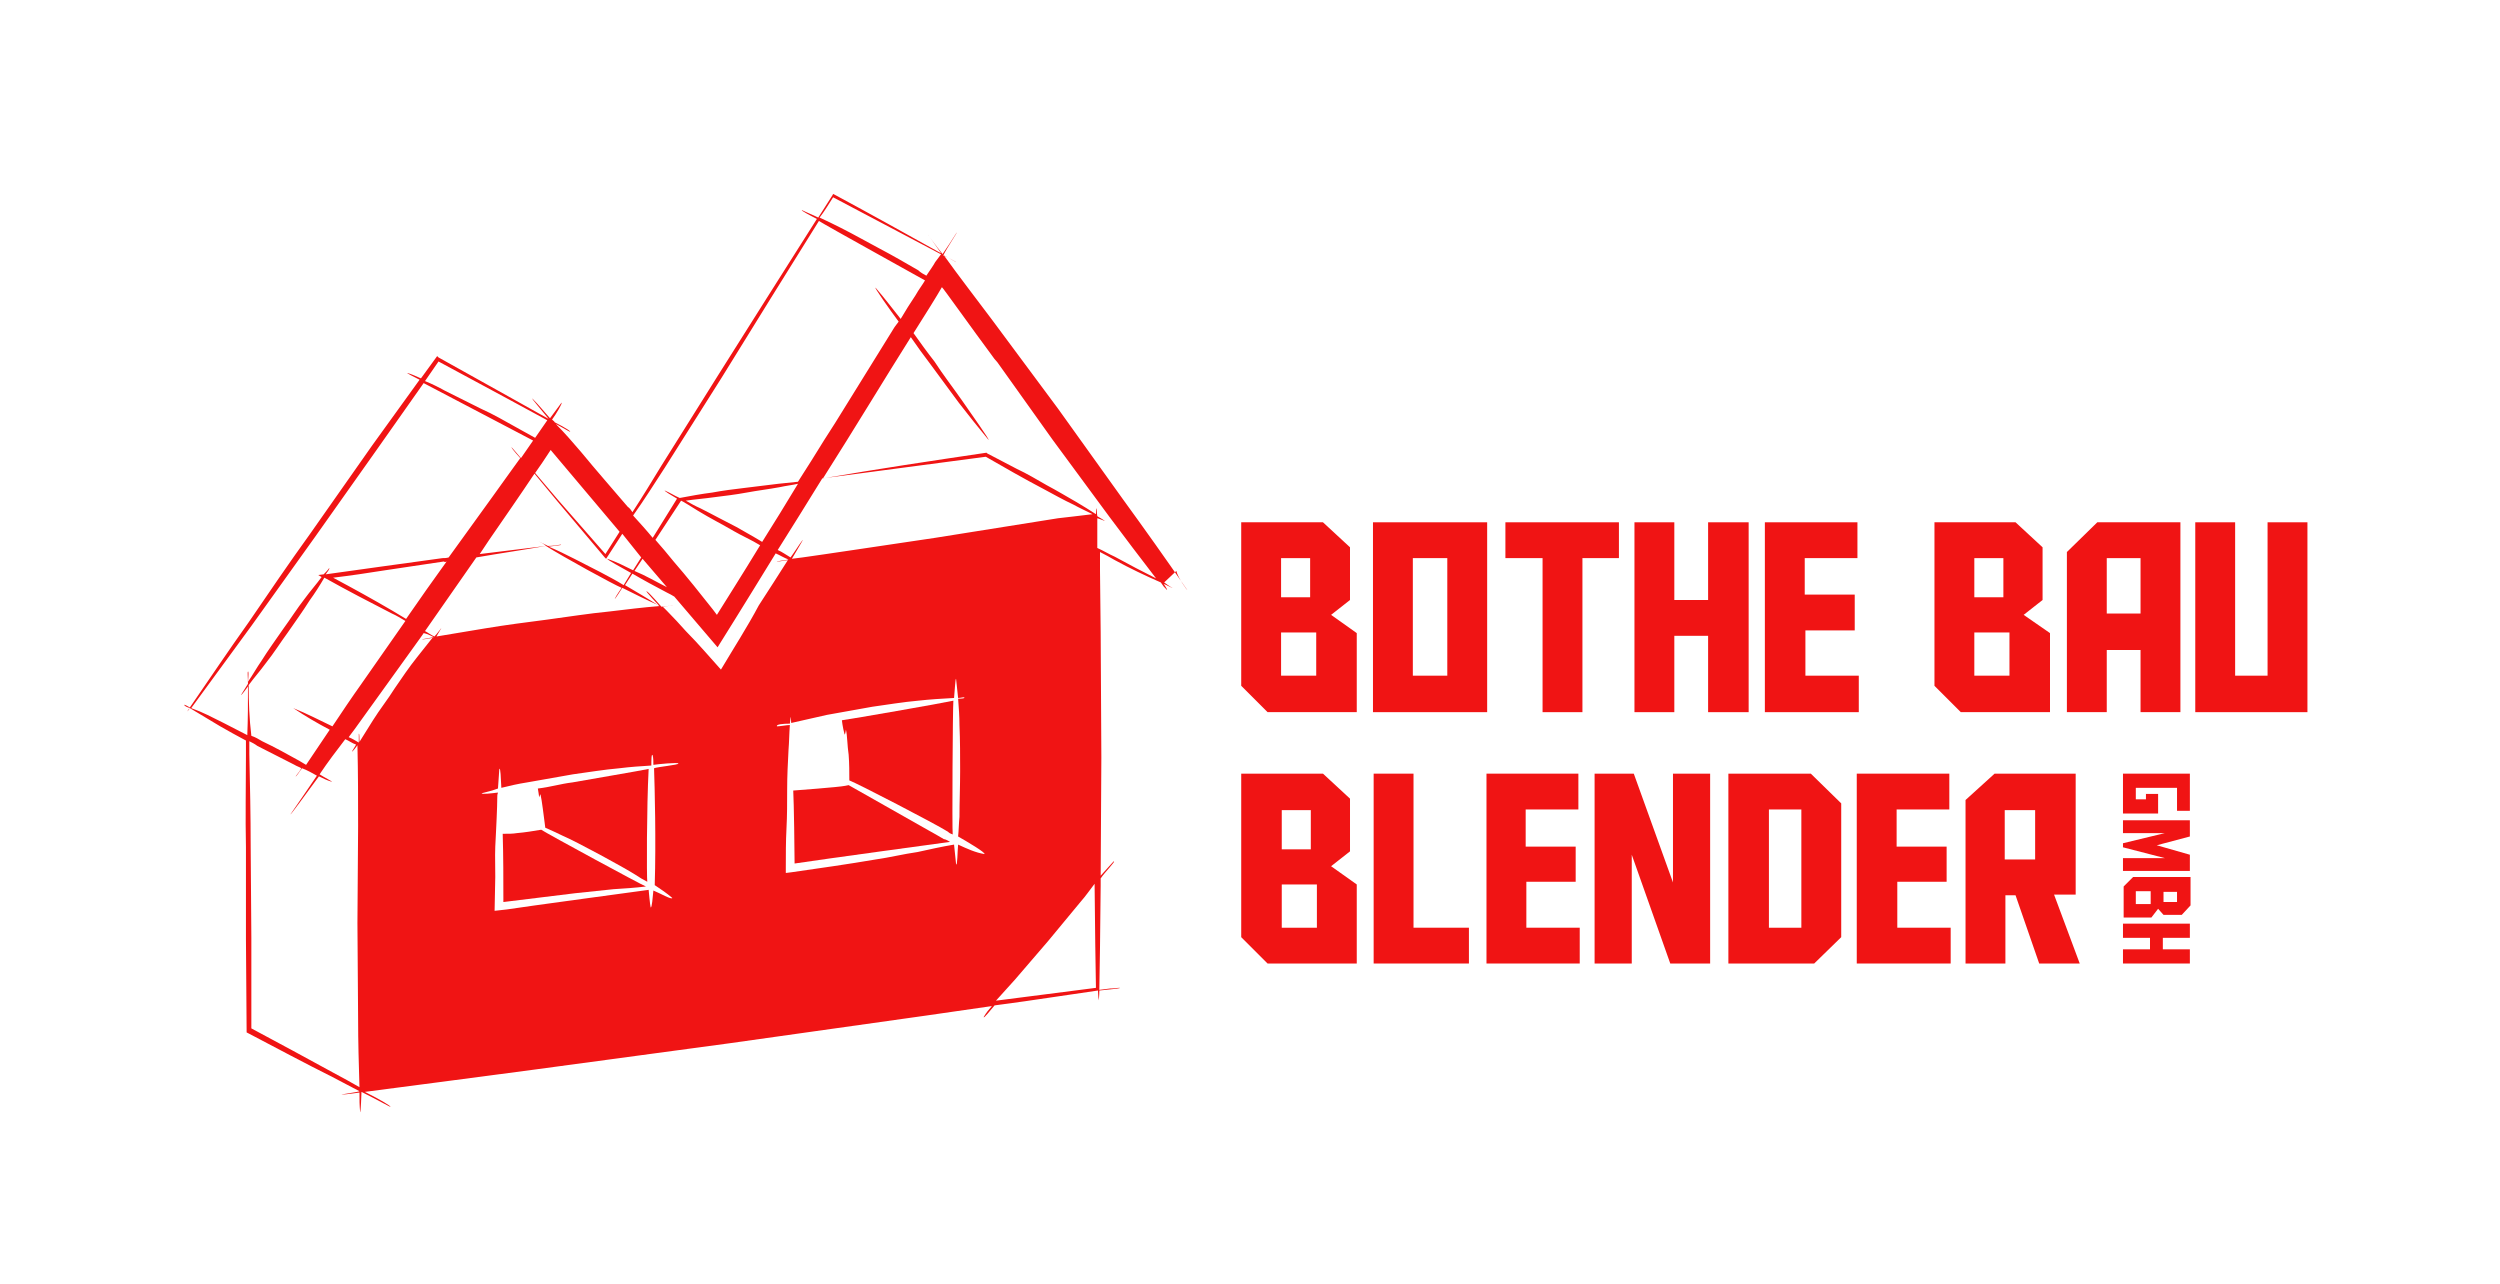
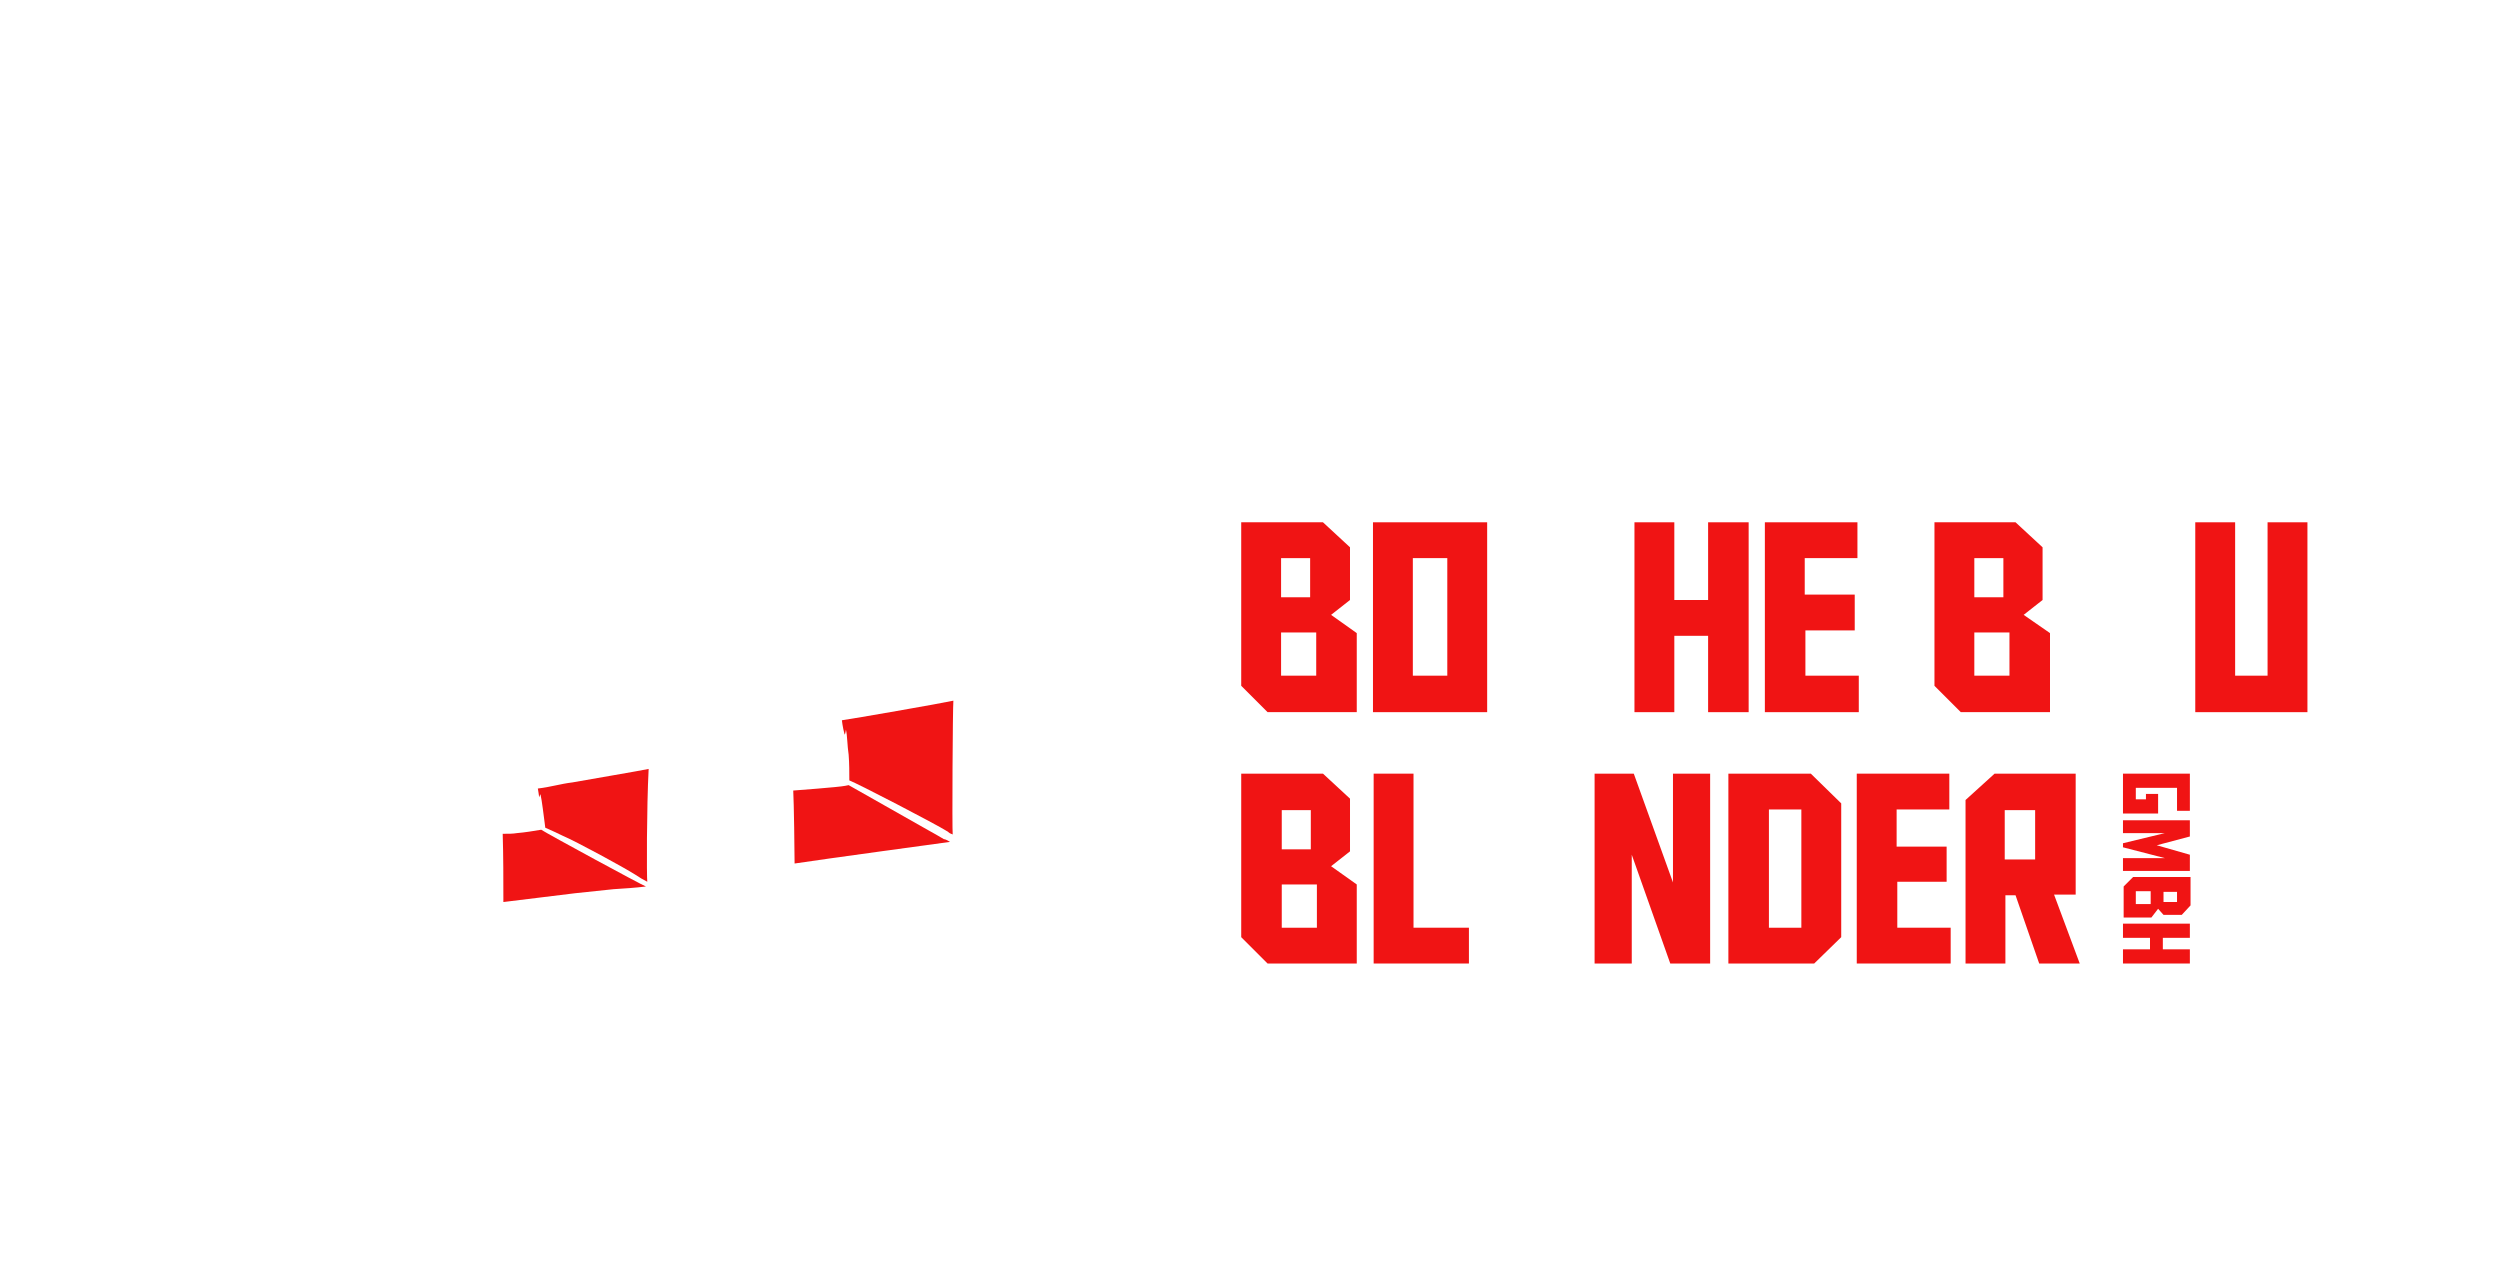
<svg xmlns="http://www.w3.org/2000/svg" version="1.1" id="Ebene_3" x="0px" y="0px" viewBox="0 0 370 190" style="enable-background:new 0 0 370 190;" xml:space="preserve">
  <style type="text/css">
	.st0{fill:#F01414;}
	.st1{fill:none;}
</style>
  <g>
    <g>
      <polyline class="st0" points="316.1,118.3 317.6,118.3 317.6,117.5 319.4,117.5 319.4,120.4 314.2,120.4 314.2,114.5 324.1,114.5     324.1,120 322.2,120 322.2,116.6 316.1,116.6 316.1,118.3   " />
      <polyline class="st0" points="324.1,126.5 324.1,128.9 314.2,128.9 314.2,127 320.4,127 314.2,125.4 314.2,124.8 320.4,123.3     314.2,123.3 314.2,121.4 324.1,121.4 324.1,123.8 319.2,125.1 324.1,126.5   " />
      <path class="st0" d="M316.1,133.8h2.2v-1.9h-2.2V133.8z M320.2,133.5h2V132h-2V133.5z M318.4,135.8h-4.1v-4.6l1.4-1.4h8.5v4.2    l-1.3,1.4h-2.7l-0.8-0.9L318.4,135.8z" />
      <polyline class="st0" points="320.1,138.8 320.1,140.5 324.1,140.5 324.1,142.6 314.2,142.6 314.2,140.5 318.2,140.5 318.2,138.8     314.2,138.8 314.2,136.7 324.1,136.7 324.1,138.8 320.1,138.8   " />
      <path class="st0" d="M189.6,100h5.2v-6.4h-5.2V100z M189.6,88.4h4.3v-5.8h-4.3V88.4z M200.8,93.7v11.7h-13.2l-3.9-3.9V77.3h12.1    l4,3.7v7.8l-2.8,2.2L200.8,93.7z" />
      <path class="st0" d="M209.1,100h5.1V82.6h-5.1V100z M203.2,77.3h16.9v28.1h-16.9V77.3z" />
-       <polyline class="st0" points="239.6,82.6 234.2,82.6 234.2,105.4 228.3,105.4 228.3,82.6 222.8,82.6 222.8,77.3 239.6,77.3     239.6,82.6   " />
      <polyline class="st0" points="247.8,88.8 252.8,88.8 252.8,77.3 258.8,77.3 258.8,105.4 252.8,105.4 252.8,94.1 247.8,94.1     247.8,105.4 241.9,105.4 241.9,77.3 247.8,77.3 247.8,88.8   " />
      <polyline class="st0" points="261.2,77.3 274.9,77.3 274.9,82.6 267.1,82.6 267.1,88 274.5,88 274.5,93.3 267.2,93.3 267.2,100     275.1,100 275.1,105.4 261.2,105.4 261.2,77.3   " />
      <path class="st0" d="M292.2,100h5.2v-6.4h-5.2V100z M292.2,88.4h4.3v-5.8h-4.3V88.4z M303.4,93.7v11.7h-13.2l-3.9-3.9V77.3h12    l4,3.7v7.8l-2.8,2.2L303.4,93.7z" />
-       <path class="st0" d="M311.8,90.8h5v-8.2h-5V90.8z M311.8,105.4h-5.9V81.7l4.5-4.4h12.3v28.1h-5.9v-9.2h-5L311.8,105.4L311.8,105.4    z" />
      <polyline class="st0" points="341.5,105.4 324.9,105.4 324.9,77.3 330.8,77.3 330.8,100 335.6,100 335.6,77.3 341.5,77.3     341.5,105.4   " />
      <path class="st0" d="M189.7,137.3h5.2v-6.4h-5.2V137.3z M189.7,125.7h4.3v-5.8h-4.3V125.7z M200.8,130.9v11.7h-13.2l-3.9-3.9    v-24.2h12.1l4,3.7v7.8l-2.8,2.2L200.8,130.9z" />
      <polyline class="st0" points="203.3,142.6 203.3,114.5 209.2,114.5 209.2,137.3 217.4,137.3 217.4,142.6 203.3,142.6   " />
-       <polyline class="st0" points="220,114.5 233.6,114.5 233.6,119.8 225.8,119.8 225.8,125.3 233.2,125.3 233.2,130.5 225.9,130.5     225.9,137.3 233.8,137.3 233.8,142.6 220,142.6 220,114.5   " />
      <polyline class="st0" points="247.6,130.6 247.6,114.5 253.1,114.5 253.1,142.6 247.2,142.6 241.5,126.5 241.5,142.6 236,142.6     236,114.5 241.8,114.5 247.6,130.6   " />
      <path class="st0" d="M261.8,137.3h4.8v-17.5h-4.8V137.3z M255.8,114.5H268l4.5,4.4v19.8l-4,3.9h-12.7L255.8,114.5L255.8,114.5z" />
      <polyline class="st0" points="274.8,114.5 288.5,114.5 288.5,119.8 280.7,119.8 280.7,125.3 288.1,125.3 288.1,130.5 280.8,130.5     280.8,137.3 288.7,137.3 288.7,142.6 274.8,142.6 274.8,114.5   " />
      <path class="st0" d="M296.7,127.2h4.5v-7.3h-4.5V127.2z M301.8,142.6l-3.5-10.1h-1.5v10.1h-5.9v-24.2l4.3-3.9h12v17.9H304    l3.8,10.2H301.8z" />
-       <path class="st0" d="M165,82.4c-0.9-0.4-1.7-0.9-2.6-1.3v-4.4c0.1,0,1.1,0.4,1.1,0.4c0.1,0-1.1-0.7-1.1-0.7c0,0-0.1-0.7-0.1-1.1    c-0.1-0.3-0.1,0.8-0.1,0.8c-0.9-0.6-1.9-1.2-2.9-1.8c-1.4-0.8-2.9-1.7-4.4-2.5c-1.4-0.8-2.9-1.7-4.4-2.4l-4.4-2.3l-0.1-0.1H146    c-8.1,1.2-16.1,2.4-24.2,3.8c4.7-7.4,9.4-15.2,13-20.9c0.9,1.3,1.9,2.7,2.9,4c1.4,1.9,2.8,3.8,4.2,5.7c1.4,1.8,2.9,3.7,4.4,5.5    c0.2,0-2.6-3.9-3.9-5.8c-1.4-2-2.8-3.8-4.1-5.8c-1.1-1.4-2.1-2.8-3.1-4.2c1.9-3,3.4-5.4,4.2-6.8c0.1,0,4.5,6.2,7.4,10.1    c0.2,0.3,0.5,0.7,0.8,1l8.2,11.5l8.4,11.4c2.3,3.1,4.6,6.1,6.9,9.1C169.1,84.6,167,83.5,165,82.4 M151.3,147.6l-3.9,0.5    c0.9-1,1.9-2.1,2.8-3.1c1.6-1.9,3.3-3.8,4.9-5.7c1.6-1.9,3.2-3.9,4.8-5.8c0.8-0.9,1.4-1.8,2.1-2.7l0.1,9.1l0.1,6.3L151.3,147.6z     M138.4,79.6l-12.1,1.8c0,0-8.7,1.3-9.1,1.3c0.5-0.9,1.7-2.8,1.6-2.8c-0.6,0.8-1.2,1.8-1.8,2.6c-0.7-0.4-1.2-0.8-1.9-1.1    c2.1-3.3,4.3-6.9,6.6-10.6c8.1-1.1,16.1-2.1,24.2-3.2l4.2,2.4c1.4,0.8,2.9,1.6,4.4,2.4s2.9,1.6,4.4,2.3c0.9,0.5,1.8,0.9,2.8,1.4    c-0.7,0.1-5.1,0.6-5.1,0.6L138.4,79.6z M141.8,125c-0.1,1-0.1,3.3-0.3,2.9c-0.1-0.9-0.2-1.9-0.3-2.9c-1.8,0.3-3.6,0.7-5.4,1.1    c-2.1,0.3-4.1,0.8-6.2,1.1c-4.1,0.7-8.3,1.3-12.5,1.9l-0.8,0.1v-0.8c0-1.9,0-3.9,0.1-5.8s0.1-3.8,0.1-5.8s0.1-3.8,0.2-5.8    c0.1-1.2,0.1-2.4,0.2-3.7c-0.4,0-1.5,0.2-1.9,0.2c-0.2-0.3,0.9-0.4,1.9-0.4c0.1-0.6,0.1-1.8,0.2-0.1c1.8-0.4,3.5-0.8,5.3-1.2    c2.2-0.4,4.5-0.8,6.7-1.2c2.2-0.3,4.5-0.7,6.8-0.9c1.8-0.2,3.5-0.3,5.3-0.4c0.1-0.9,0.2-3.1,0.3-2.8c0.1,0.9,0.2,1.8,0.3,2.8    c0.3,0,0.6-0.1,0.9-0.1c0.2,0.2-0.6,0.2-0.9,0.2c0.1,1.3,0.2,2.6,0.2,3.9c0.1,2.3,0.1,4.6,0.1,6.8c0,2.3-0.1,4.6-0.1,6.8    c-0.1,1-0.1,2-0.2,2.9c1.4,0.8,4.1,2.4,3.9,2.6C144.4,126.2,143.1,125.6,141.8,125z M106.7,99.1l-2.4-2.7c-0.9-1-1.8-2-2.8-3    c-0.9-1-1.8-2-2.8-3l-0.6-0.6c0.5-0.1,1.7-0.2,1.4-0.2c-0.5,0.1-1.1,0.1-1.6,0.2c0,0-1.9-2.2-2.2-2.3s1.9,2.2,1.9,2.2    c-1.7-1.1-3.4-2.1-5.1-3.1l1.1-1.7c1.7,1,3.4,1.9,5.1,2.8c0.4,0.2,0.8,0.4,1.1,0.6l6.4,7.5c0,0,3.7-5.9,8.6-13.9    c0.7,0.3,1.3,0.7,1.9,0.9c-0.9,0.2-0.8,0.1-1.7,0.3c-0.2,0.1,0.8-0.1,1.6-0.2c-1.4,2.2-2.8,4.4-4.3,6.7    C110.6,92.8,108.6,95.9,106.7,99.1z M96.9,131c0.9,0.6,1.8,1.2,2.6,1.9c-0.1,0.3-1.8-0.7-2.8-1.1c-0.1,0.9-0.2,2.6-0.4,2.5    c-0.1-0.3-0.3-2.6-0.3-2.6s-19.2,2.6-21,2.9l-1.8,0.2l0.1-5c0-3.7-0.1-2.9,0.1-6.5c0,0,0.2-3.8,0.2-5.4c0-0.2,0-0.3,0.1-0.6    c-0.8,0.1-2.5,0.3-2.4,0.1c0.8-0.2,1.6-0.4,2.4-0.7c0.1-1.4,0.1-1.4,0.2-2.9c0.2-0.2,0.2,1.3,0.3,2.8c1.2-0.3,2.5-0.6,3.8-0.8    c2.2-0.4,4.5-0.8,6.8-1.2c2.2-0.3,4.6-0.7,6.9-0.9c1.6-0.2,3.1-0.3,4.7-0.4c0-0.7,0-1.9,0.2-1.5c0.1,0.4,0.1,1,0.1,1.4    c0.6-0.1,3.7-0.4,3.7-0.2c0.1,0.2-3.1,0.5-3.6,0.7C96.9,116.6,97.1,124.5,96.9,131z M64.6,94.2c0,0,0.5-0.9,0.7-1.2    c0.1-0.2-0.6,0.8-1,1.2c-0.5-0.2-1-0.6-1.4-0.8l7.6-10.9c3.4-0.6,6.9-1.1,10.3-1.7c2.5,1.6,10,5.7,11.2,6.2c0,0-0.9,1.3-1,1.6    c-0.1,0.3,1.1-1.6,1.1-1.6c1.8,0.9,3.6,1.8,5.4,2.6l0.1,0.1c-2.5,0.2-4.9,0.5-7.4,0.8c-3.1,0.3-6.2,0.8-9.2,1.2    c-3.1,0.4-6.2,0.8-9.2,1.3C69.4,93.4,67,93.8,64.6,94.2z M64.2,94.3c-0.5,0.1-1.1,0.2-1.7,0.3c-0.1,0.1,1-0.1,1.5-0.2    c-0.8,1-1.5,1.9-2.3,2.9c-1.2,1.5-2.2,3-3.3,4.6c-1,1.6-2.2,3.1-3.2,4.7c-0.7,1.1-1.3,2.1-2,3.2c0-0.6,0-1.3-0.1-1.2    c0,0.2,0,0.8,0,1.3c-0.5-0.3-1-0.6-1.5-0.8c0.3-0.4,0.6-0.8,0.9-1.2l10-13.9l0.2-0.3C63.3,93.8,64.2,94.3,64.2,94.3z M53.3,161.3    L53.3,161.3C53.4,161.3,53.4,161.3,53.3,161.3L53.3,161.3z M53,122.3l-0.1,14.3l0.1,14.2c0,3.4,0.1,6.7,0.2,10.1    c-1.2-0.7-2.5-1.4-3.8-2.1c-4-2.2-8.1-4.4-12.2-6.6v-13.4l-0.1-13.6c0-4.5-0.1-9.1-0.2-13.6c0-0.7,0-1.3,0-1.9    c0.4,0.2,0.8,0.4,1.2,0.7c1.8,0.9,3.7,1.9,5.5,2.8c0.3,0.2,0.7,0.3,1,0.5c-0.3,0.6-1,1.3-0.8,1.2c0.3-0.3,0.5-0.7,0.9-1.2    c0.8,0.3,1.5,0.7,2.2,1.1c-1.5,2.2-2.3,3.4-3.9,5.7c-0.1,0.3,2.5-3.3,4.2-5.6c0.6,0.3,1.2,0.6,1.9,0.8c0.2,0-1.2-0.7-1.8-1.1    c1.2-1.8,2.5-3.5,3.8-5.2c0.5,0.2,1,0.6,1.6,0.8c-0.2,0.3-0.4,0.7-0.6,1c0,0.2,0.8-0.9,0.8-0.9C53,114.4,53,118.4,53,122.3z     M36.8,101.4c0.8-1.1,1.7-2.1,2.5-3.2c1.2-1.5,2.2-3.1,3.3-4.6c1.1-1.6,2.2-3.1,3.2-4.7c0.8-1.1,1.5-2.2,2.2-3.4l0.2,0.1    c3.2,1.8,6.5,3.5,9.8,5.2c0.7,0.3,1.3,0.7,2,1.1l-6.5,9.3c-1.5,2.1-2.9,4.2-4.3,6.3c-1.9-0.9-3.8-1.9-5.8-2.7    c1.8,1.2,3.5,2.2,5.4,3.2c-1.2,1.8-2.3,3.4-3.5,5.2c-0.3-0.2-0.7-0.4-1-0.6c-1.8-1-3.6-2-5.5-2.9c-0.5-0.3-1-0.6-1.6-0.8    C36.9,106.4,36.8,103.9,36.8,101.4z M66.1,83.1l-3,4.2l-3,4.3c-0.7-0.4-1.3-0.8-2-1.2c-2.9-1.7-5.8-3.3-8.8-4.9    c2.5-0.3,5.2-0.7,7.7-1.1l8.7-1.3C65.8,83.2,65.9,83.2,66.1,83.1z M36.7,99.4c-0.1,0.1,0,0.8,0,1.8c-0.3,0.5-0.7,1.1-1,1.6    c-0.1,0.3,0.7-0.8,1-1.2c0,2.4,0,4.8-0.1,7.2c-1.2-0.6-2.3-1.2-3.5-1.8c-1.6-0.8-3.1-1.6-4.8-2.2c3-4.1,6-8.2,9-12.3    c3.1-4.3,6.2-8.7,9.3-13l9.2-13l6.9-9.8c1,0.5,15.4,8.1,16.2,8.5l-1.8,2.6c0,0-1.6-1.9-1.4-1.6c0.1,0.3,1.3,1.6,1.3,1.6l-1.3,1.8    c-0.9,1.3-1.9,2.6-2.8,3.9l-6.5,9c-0.3,0.1-0.7,0.1-0.9,0.1l-8.7,1.2c-2.9,0.4-5.8,0.8-8.6,1.2c0.2-0.3,0.7-0.9,0.5-0.9    c-0.2,0.3-0.5,0.6-0.8,0.9l-0.8,0.1l0.5,0.3c-0.8,1.1-1.7,2.1-2.5,3.2C44,90,43,91.6,41.9,93.1c-1.1,1.6-2.2,3.1-3.2,4.7    c-0.7,1-1.3,2.1-2,3.1C36.8,99.9,36.8,99.3,36.7,99.4z M64.9,53.5L75.1,59l5.9,3.2l-1.8,2.6c-0.9-0.5-1.8-1-2.7-1.5    c-1.8-1-3.5-2-5.3-2.8c-1.8-0.9-3.6-1.8-5.4-2.7c-0.9-0.5-1.9-1-2.9-1.4L64.9,53.5z M81.3,66.9l0.2-0.3l10.2,12.1    c-0.7,1.1-1.4,2.2-2.1,3.3l-7-8L79.2,70C79.9,69,80.6,68,81.3,66.9z M94.9,82.5l-1.2,1.9c-1.2-0.6-2.4-1.2-3.8-1.7    c-0.2,0.1,2.3,1.4,3.5,2.1l-1.1,1.8c-1.1-0.7-2.3-1.3-3.4-1.9c-2.6-1.3-5.1-2.7-7.7-3.8c0.6-0.1,2.1-0.2,1.8-0.3    c-0.6,0.1-1.2,0.2-1.9,0.2c-0.4-0.2-1.8-0.9-1.4-0.7c0.4,0.2,0.8,0.4,1.1,0.7c-3.2,0.4-6.6,0.8-9.8,1.2l1.4-2.1    c2.2-3.2,4.5-6.5,6.7-9.8l3.4,4.1l7,8.3l0.2,0.2l0.2-0.3c0.8-1.2,1.4-2.2,2.2-3.4L94.9,82.5z M109,78c-1.8-0.9-3.6-1.9-5.4-2.8    c-0.7-0.3-1.4-0.7-2.1-1.1c1.3-0.2,2.7-0.3,4.1-0.5c1.6-0.2,3.3-0.4,4.9-0.7s3.3-0.5,4.9-0.8c0.9-0.2,1.8-0.3,2.7-0.5    c-1.8,3-3.6,5.9-5.3,8.6C111.5,79.4,110.2,78.7,109,78z M98.7,86.9c-1.6-0.8-3.1-1.7-4.8-2.4l1.2-1.8L98.7,86.9z M97,79.9l3.8-5.8    c0.1,0,1.7,1,2.5,1.5c1.8,1.1,3.6,2,5.3,3c1.2,0.7,2.6,1.3,3.9,2.1c-2.8,4.6-5.1,8.2-6.4,10.3l-0.6-0.8c-1.9-2.4-3.8-4.8-5.8-7.1    C98.8,82,97.9,80.9,97,79.9z M98.4,69.2l8.4-13.3c4.8-7.8,9.6-15.5,14.4-23.2c0.9,0.6,15.2,8.5,15.7,8.8c-0.4,0.7-0.9,1.3-1.4,2.2    c-0.8,1.2-1.5,2.3-2.2,3.5c-1.2-1.5-2.4-3.1-3.7-4.6c-0.4-0.3,2.2,3.4,3.4,5c-0.2,0.3-0.4,0.5-0.6,0.8l-8.8,14.2l-1.6,2.5    c-1.3,2.1-2.6,4.2-3.9,6.2c-1,0.1-1.9,0.2-2.9,0.3c-1.7,0.2-3.3,0.4-4.9,0.6c-1.7,0.2-3.3,0.4-4.9,0.7c-1.6,0.2-3.2,0.5-4.8,0.8    c-0.9-0.4-1.3-0.7-2.2-1.1c-0.2,0,1.1,0.8,1.8,1.2l-3.6,5.8c-0.9-1.1-1.9-2.2-2.9-3.3C95.4,73.9,96.9,71.5,98.4,69.2z M123.3,29.2    c5.3,2.8,10.6,5.6,15.9,8.4l0.1,0l-0.9,1.2c-0.2,0.4-0.7,1.1-1.3,2c-0.4-0.2-0.9-0.5-1.2-0.8c-1.9-1.1-3.8-2.2-5.7-3.2    s-3.8-2.1-5.8-3.1c-1-0.5-2-1-3.1-1.5C122,31.3,122.6,30.3,123.3,29.2z M175.7,87.3c-3.1-4.5-6.3-9-9.5-13.4l-9.6-13.4l-9.8-13.2    c-2.4-3.2-4.8-6.3-7.1-9.5c0.6,0.3,1.6,0.9,1.8,1c0.1,0-1.2-0.7-1.9-1c0,0,0,0,0,0c0.6-1.2,2.1-3.4,2-3.4    c-0.7,1.1-1.4,2.2-2.1,3.2c-0.9-1.1-2.4-3.2-2.1-2.8c0.8,1.1,1.1,1.6,1.9,2.7c-5.2-2.9-10.6-5.9-15.8-8.7l-0.2-0.1l-0.1,0.2    c-0.7,1.1-1.4,2.2-2.1,3.3c-0.8-0.4-1.6-0.7-2.4-1.1c-0.3,0,1.4,0.9,2.2,1.3c-4.9,7.7-9.8,15.5-14.6,23.1l-8.4,13.4    c-1.4,2.3-2.8,4.6-4.3,6.9c-0.2-0.3-0.4-0.6-0.7-0.8c-2.3-2.7-4.6-5.3-6.9-8.1c-1.2-1.4-2.4-2.8-3.7-4.1c-0.2-0.2,2.1,1.2,2.1,1.1    c-0.1-0.3-2.3-1.4-2.3-1.4c-0.1-0.2-0.2-0.2-0.4-0.4c0.6-0.8,1.6-2.5,1.4-2.5c-0.6,0.8-1.1,1.5-1.7,2.3c-0.9-1-1.6-1.9-2.6-2.9    c-0.3-0.2,1.6,2,2.4,3l0,0l-5.9-3.3l-10.4-5.8l-0.2-0.2L62.3,56c-0.7-0.3-1.3-0.6-2-0.8c-0.2,0,1.2,0.7,1.8,1l-7,9.7L45.9,79    c-3.1,4.3-6.1,8.7-9.1,13.1c-3,4.2-5.8,8.4-8.7,12.6c-0.2-0.1-1-0.6-0.8-0.3c0.2,0.2,0.5,0.3,0.8,0.4c-0.1,0.2-0.2,0.3-0.4,0.5    c0.1-0.2,0.2-0.3,0.4-0.5c1.5,0.9,3,1.8,4.5,2.7c1.2,0.7,2.5,1.4,3.8,2.1c0,0.7,0,1.4,0,2.2c0,4.5-0.1,9.1,0,13.6v13.6l0.1,13.6    v0.2l0.2,0.1c4.2,2.2,8.3,4.4,12.5,6.5c1.3,0.7,2.7,1.4,4,2.1c0,0.1-3,0.5-2.6,0.5c0.5,0,2.6-0.3,2.6-0.3c0,1.2,0,1.8,0.1,2.9    c0.1,0.1,0.2-3,0.2-3c2.8,1.4,4.3,2.3,4.3,2.2c0-0.1-1.2-0.9-3.8-2.2l10.7-1.4l14.4-1.9l28.9-3.9l29.1-4.1l9.7-1.4    c-0.5,0.6-0.8,0.9-1.2,1.6c-0.1,0.4,1-1,1.6-1.7l4.4-0.6l10.9-1.6c0,0,0.1,1.8,0.1,1.4c0.1-0.4,0.1-1.4,0.1-1.4s0.9-0.1,1.9-0.2    c1.1-0.1,1.3-0.2,1.1-0.2c-0.4,0-0.8,0.1-1.4,0.1c-0.9,0.1-1.6,0.2-1.6,0.2l0.1-6.2l0.1-9.2V130c0.6-0.9,2.4-2.7,1.9-2.5    c-0.6,0.7-1.3,1.4-1.9,2.1l0.1-17.5l-0.1-18.5l-0.1-9.1v-2.8c0.8,0.4,1.5,0.8,2.2,1.2c2.2,1.2,4.5,2.3,6.8,3.3    c0.4,0.6,0.4,0.6,0.9,1.1c0.2,0.1-0.6-1.1-0.5-0.9c0.5,0.2,1.4,0.7,1.3,0.6c-0.4-0.2-0.9-0.6-1.2-0.8l1.8-1.7    C174.3,85.5,175.8,87.5,175.7,87.3z" />
      <path class="st0" d="M76.5,123.3c-0.6,0.1-1.2,0.1-1.9,0.1c-0.1,0-0.2,0-0.2,0c0.1,3.3,0.1,6.7,0.1,10.1c3.5-0.4,7.1-0.9,10.6-1.3    c1.9-0.2,3.8-0.4,5.7-0.6c1.6-0.1,3.2-0.2,4.8-0.4c-0.6-0.2-14.6-7.8-15.5-8.4C78.9,123,77.7,123.2,76.5,123.3" />
      <path class="st0" d="M133.9,120.9c-3.7-2.1-7.8-4.4-8.3-4.7l-0.5,0.1c-0.9,0.2-7.7,0.7-7.7,0.7c0.1,1.8,0.2,9.1,0.2,10.8    c3.9-0.6,23-3.2,23-3.2s-0.6-0.4-0.9-0.4C138.9,123.7,136.5,122.4,133.9,120.9" />
      <path class="st0" d="M84.7,115.8c-1.7,0.2-3.3,0.7-5.1,0.9c0,0,0.2,1.2,0.2,1.3c0,0,0.2-0.6,0.2-0.4c0.2,0.8,0.5,3.4,0.6,4.1    l0.1,0.8c0.9,0.4,1.8,0.8,2.6,1.2c1.9,0.8,9.1,4.7,10.8,5.8c0.6,0.4,1.1,0.7,1.7,1c-0.1-0.6-0.1-11,0.2-16.7    C94.6,114.1,86.9,115.4,84.7,115.8" />
      <path class="st0" d="M124.6,106.6c0,0,0.1,1,0.4,2.1c0.1,0.1,0.2-0.8,0.2-0.7c0.2,0.8,0.2,2.4,0.4,3.7c0.1,1.3,0.1,2.6,0.1,3.8    c1.1,0.4,12.7,6.4,14.6,7.6c0.2,0.2,0.4,0.3,0.7,0.4c-0.1-0.8,0-18.7,0.1-19.8C139.3,104.1,126.1,106.4,124.6,106.6" />
    </g>
    <rect x="0.5" y="0.5" class="st1" width="370" height="190" />
  </g>
</svg>